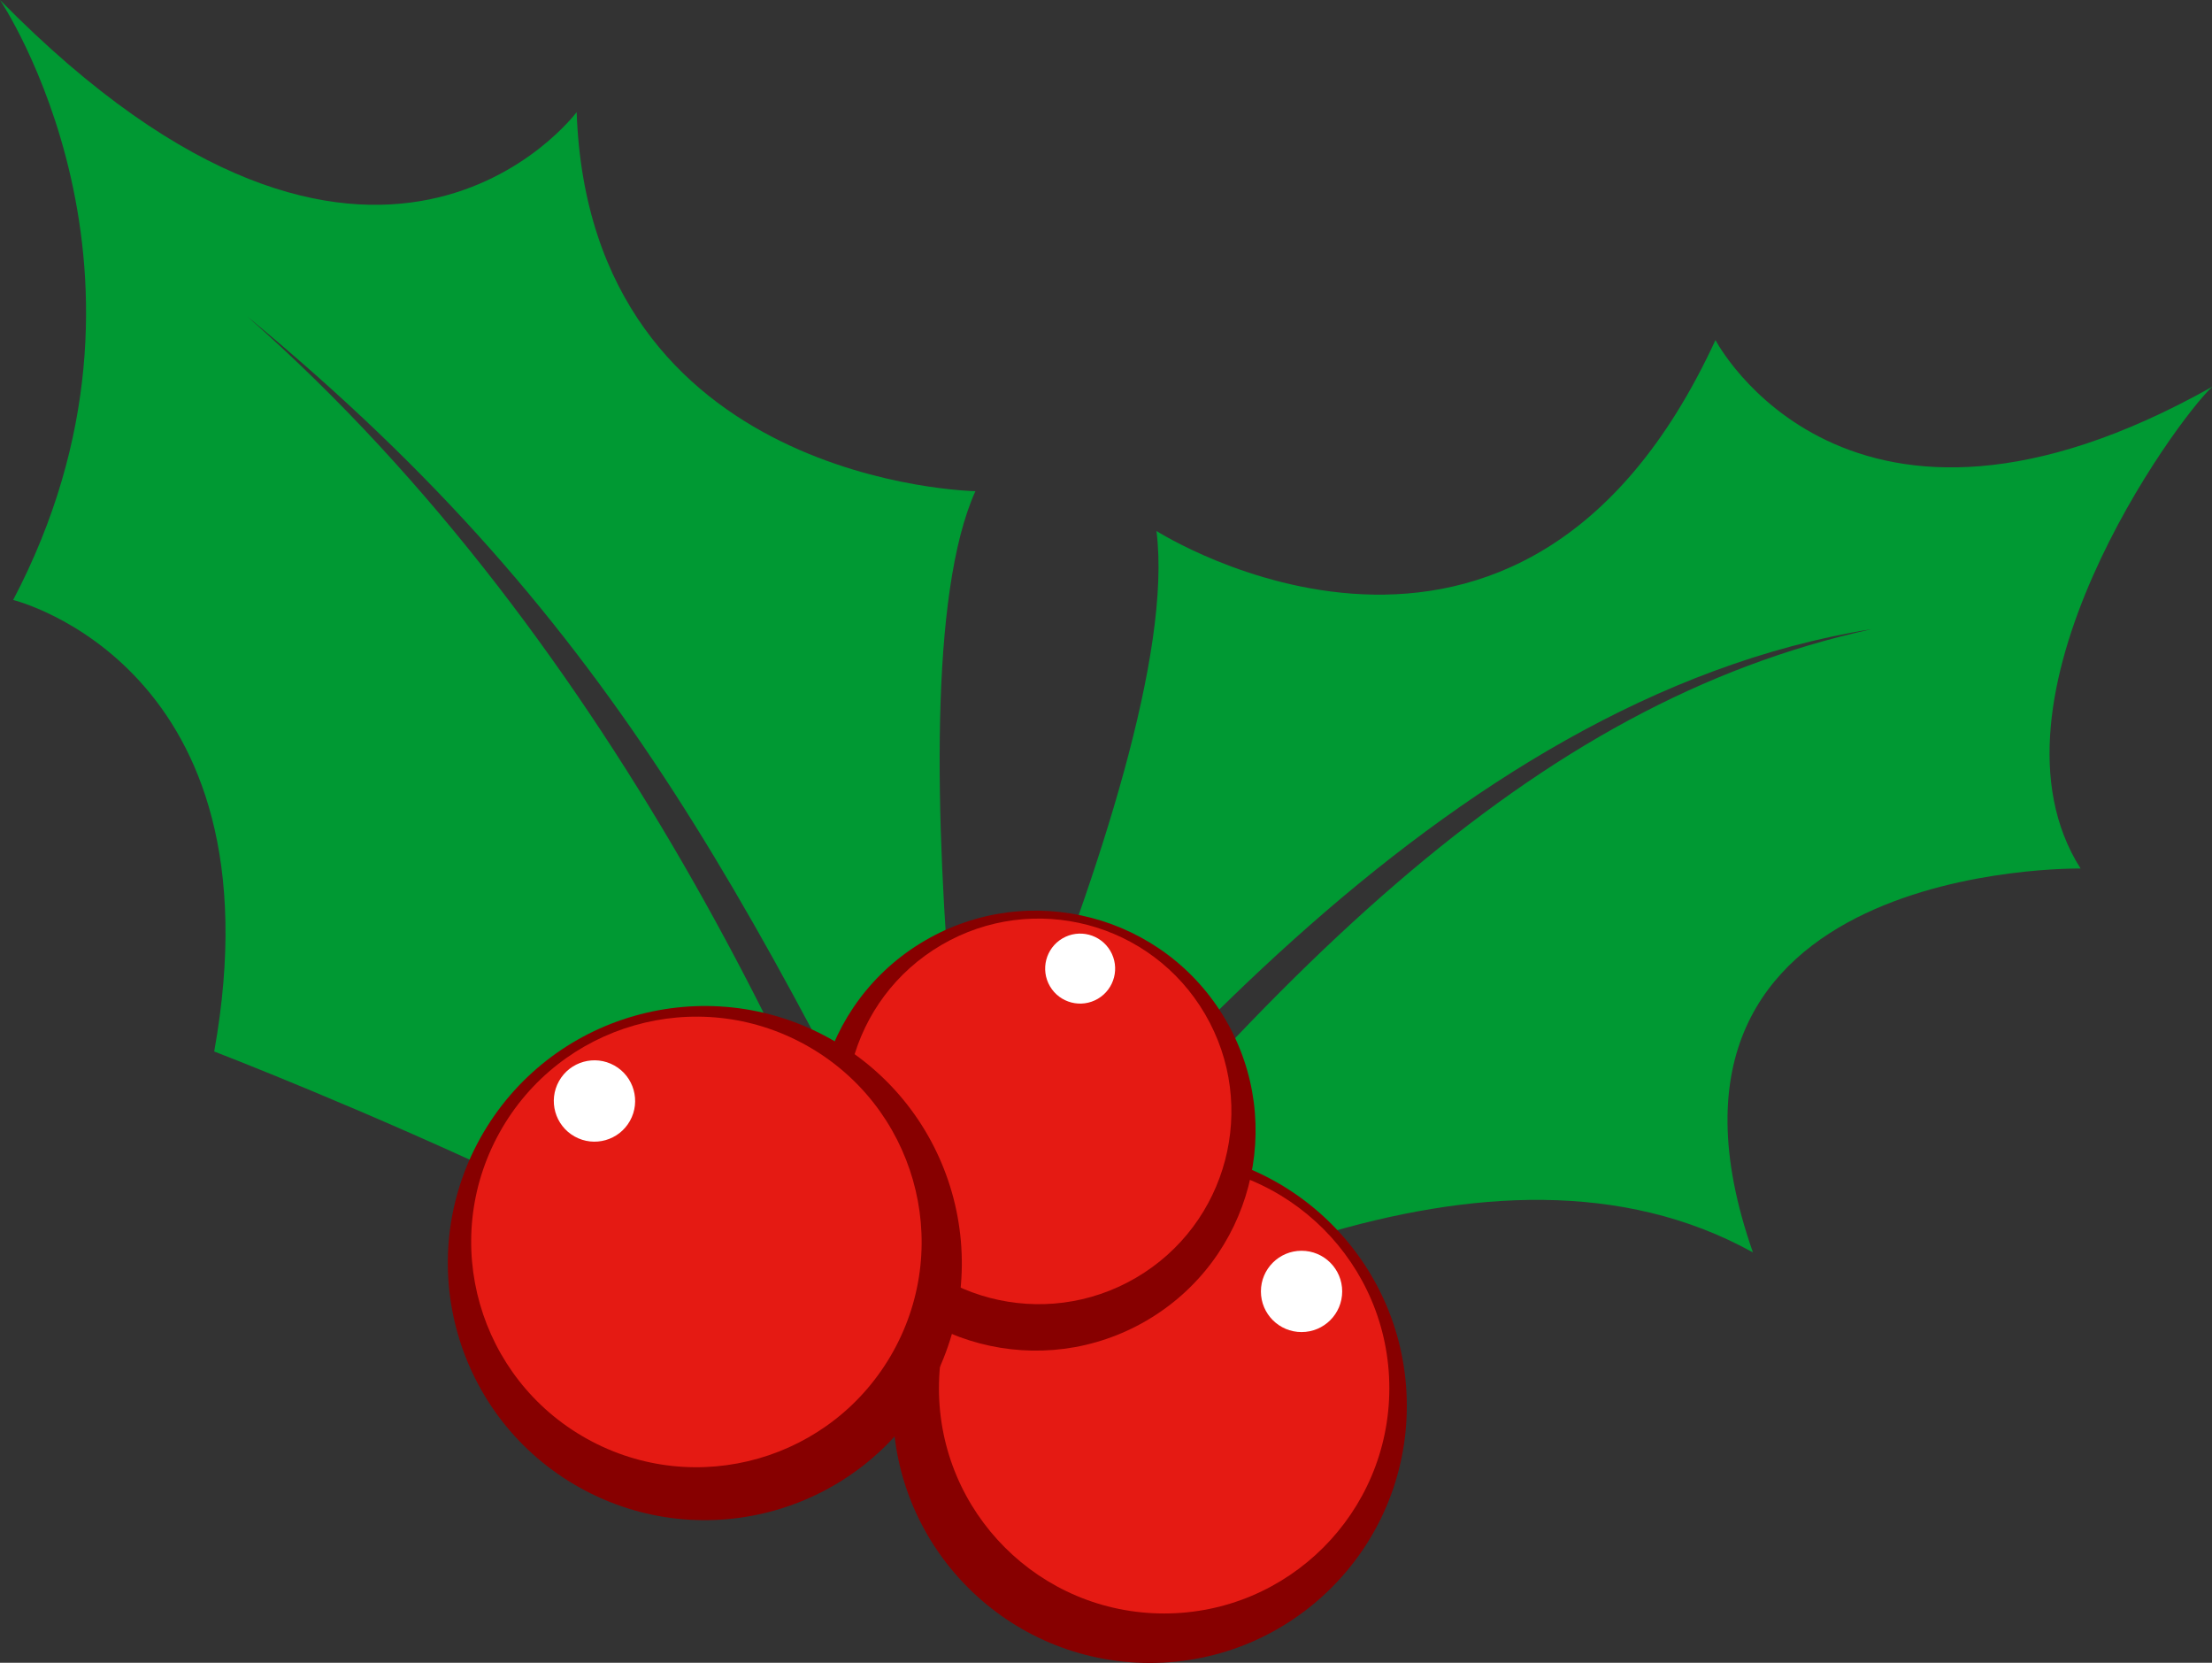
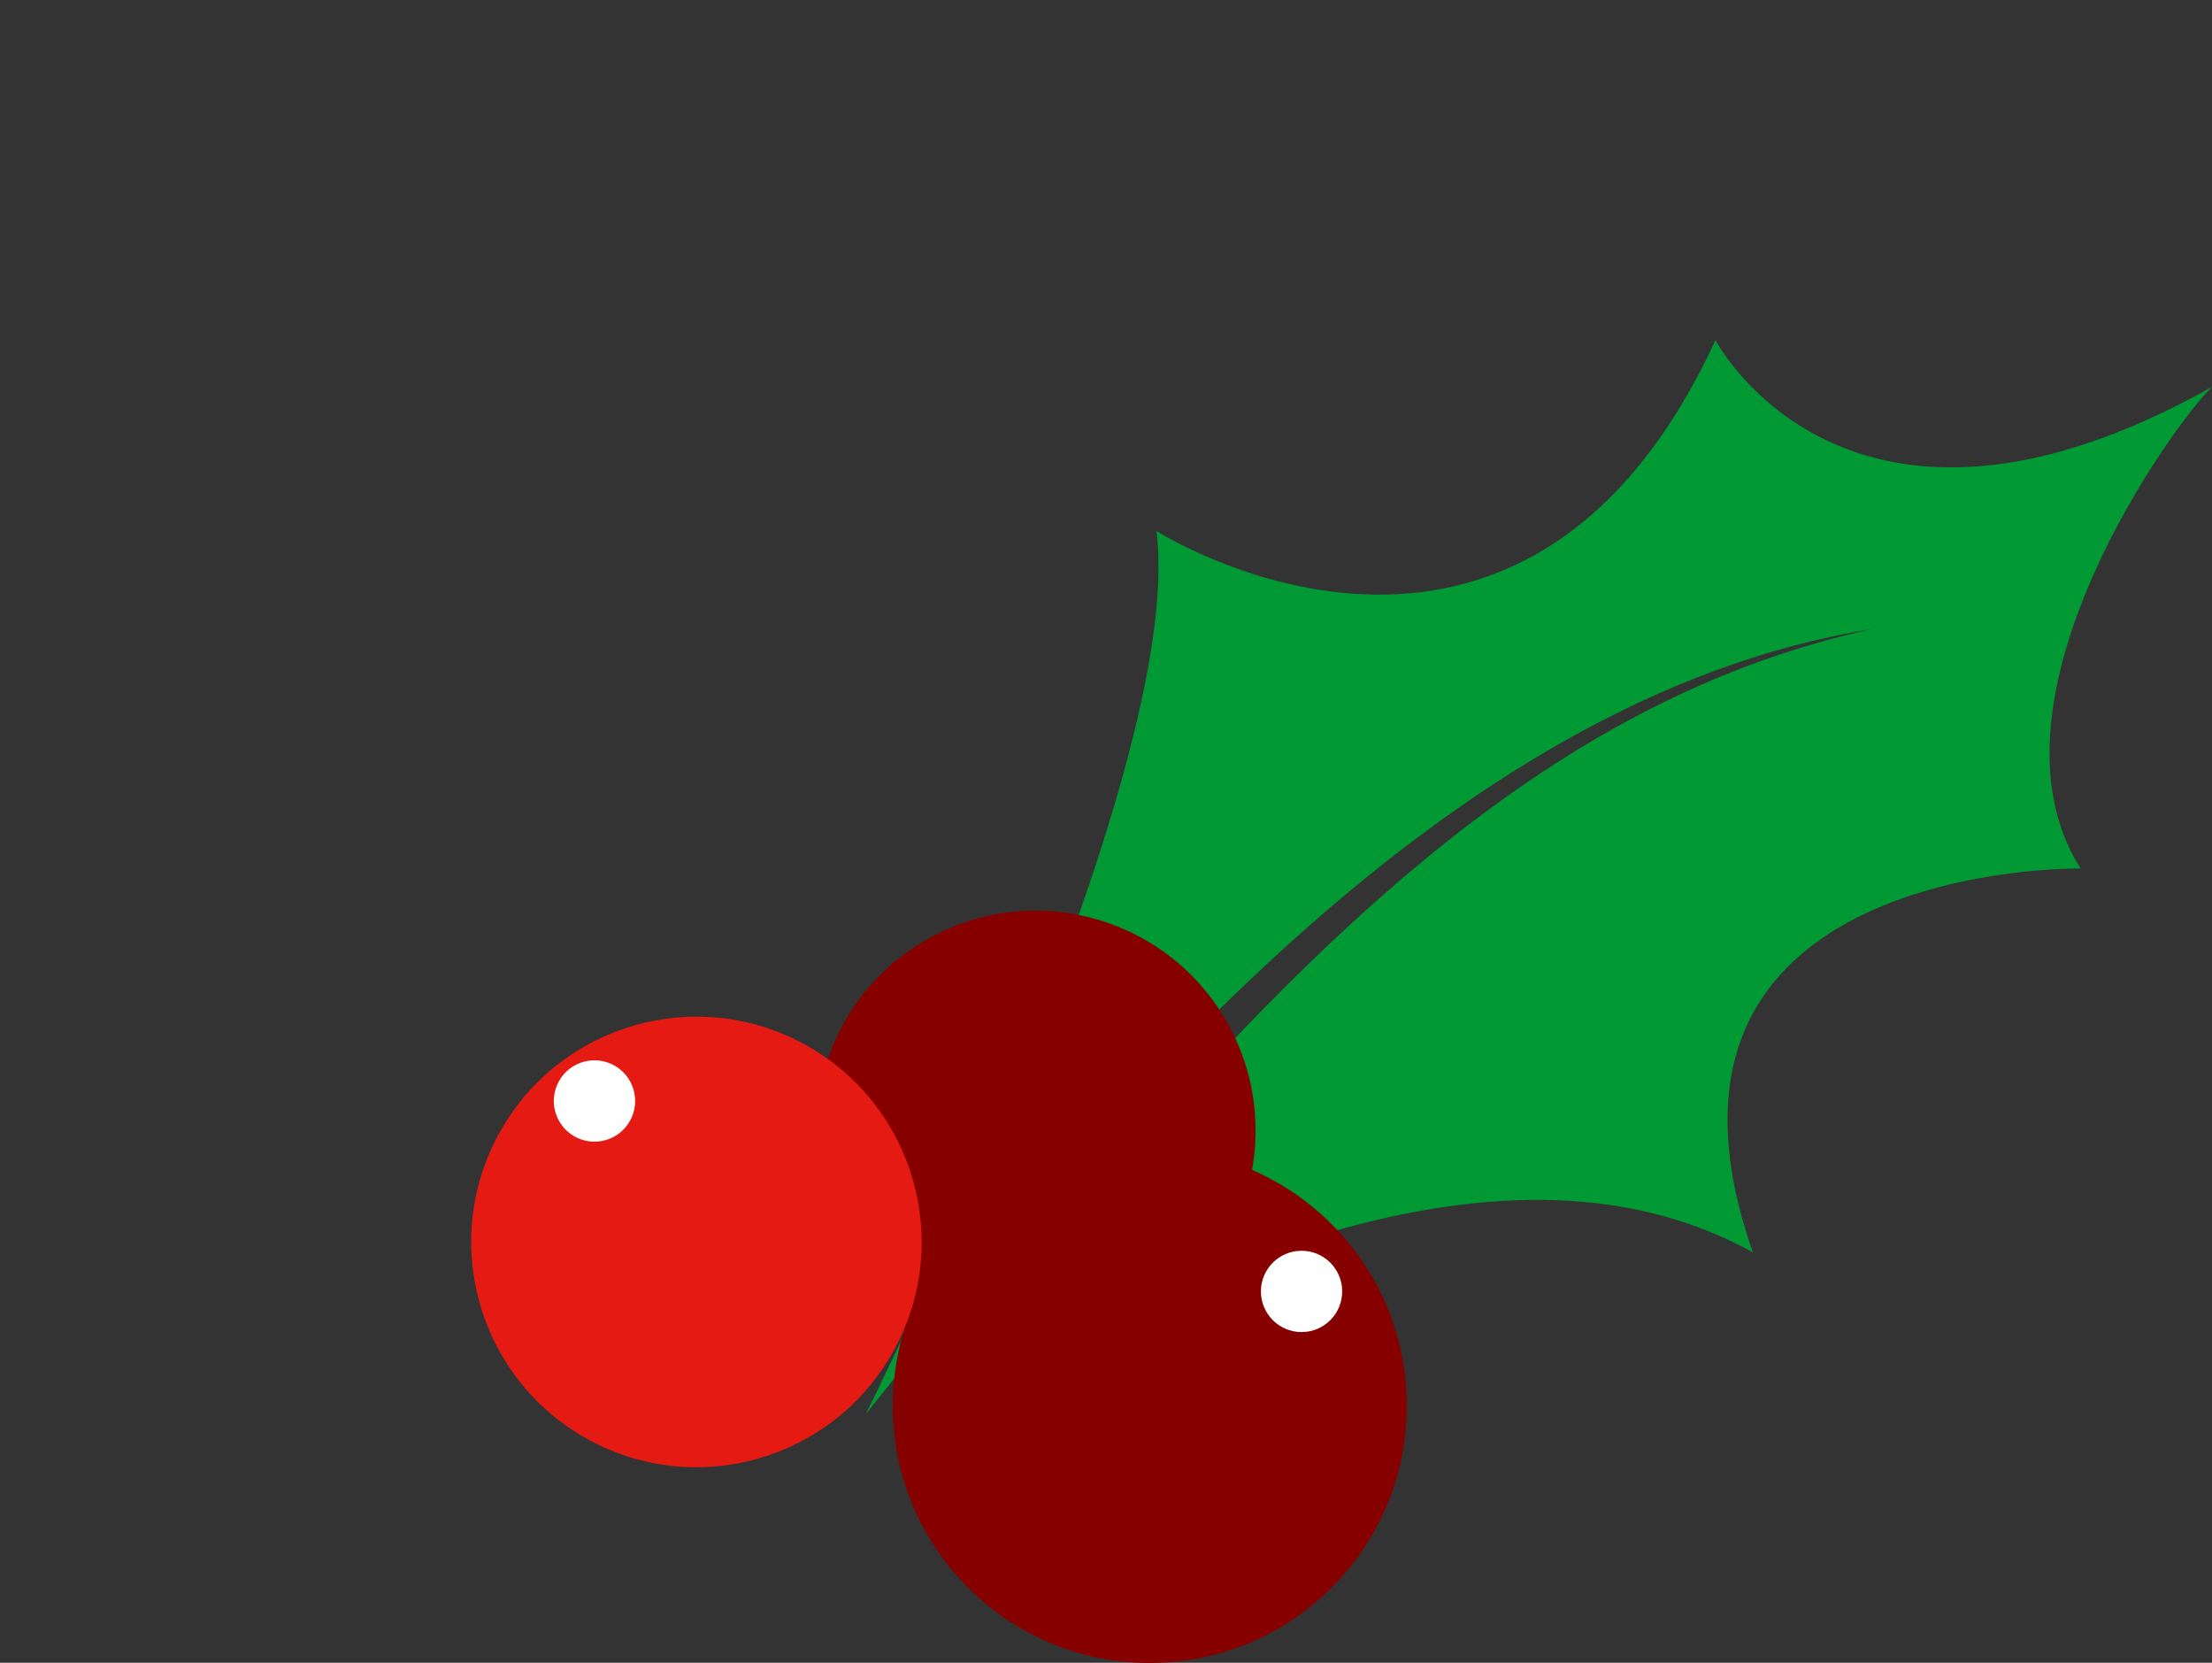
<svg xmlns="http://www.w3.org/2000/svg" clip-rule="evenodd" fill-rule="evenodd" height="99.8" image-rendering="optimizeQuality" preserveAspectRatio="xMidYMid meet" shape-rendering="geometricPrecision" text-rendering="geometricPrecision" version="1.0" viewBox="0.0 -0.0 132.8 99.8" width="132.8" zoomAndPan="magnify">
  <rect x="0.0" y="-0.0" width="132.8" height="99.8" fill="#333333" stroke="none" />
  <g>
    <g id="change1_1">
      <path d="M51.97 84.88c0,0 19.3,-38.42 17.46,-53.01 0,0 21.85,13.95 33.56,-11.46 0,0 7.87,15.14 29.83,2.8 -2.13,1.95 -14.37,18.74 -7.91,28.92 0,0 -27.93,-0.48 -19.67,23.04 -15.67,-8.69 -36.97,2.47 -50.86,10.63 21.55,-27.82 37.67,-43.58 57.99,-48.04 -25.81,4.14 -46.52,29.77 -60.4,47.12z" fill="#093" />
    </g>
    <g id="change1_2">
-       <path d="M59.95 83.89c0,0 -6.93,-42.14 -1.39,-54.41 0,0 -23.15,-0.39 -23.94,-22.75 0,0 -12.07,16.22 -34.62,-6.73 0,0 11.08,16.42 0.79,36.01 0,0 16.22,3.96 12.07,27.1 0,0 36.3,13.95 43.82,24.04 -6.33,-19.59 -19.68,-48.67 -41.84,-68.16 22.73,18.74 30.51,35.71 45.11,64.9z" fill="#093" />
-     </g>
+       </g>
    <g id="change2_1">
      <circle cx="69.03" cy="84.38" fill="#870000" r="15.43" />
    </g>
    <g id="change3_1">
-       <circle cx="69.89" cy="83.32" fill="#E51A13" r="13.52" />
-     </g>
+       </g>
    <g id="change4_1">
      <circle cx="78.14" cy="77.51" fill="#fff" r="2.44" />
    </g>
    <g id="change2_2">
      <circle fill="#870000" r="21.3" transform="matrix(.535 -.313 .313 .535 62.177 67.86)" />
    </g>
    <g id="change3_2">
-       <circle fill="#E51A13" r="21.3" transform="matrix(.469 -.274 .274 .469 62.358 66.705)" />
-     </g>
+       </g>
    <g id="change4_2">
-       <circle fill="#fff" r="21.3" transform="matrix(.085 -.05 .05 .085 64.848 58.135)" />
-     </g>
+       </g>
    <g id="change2_3">
-       <circle fill="#870000" r="21.3" transform="matrix(.352 -.633 .633 .352 42.315 75.81)" />
-     </g>
+       </g>
    <g id="change3_3">
      <circle fill="#E51A13" r="21.3" transform="matrix(.308 -.555 .555 .308 41.81 74.541)" />
    </g>
    <g id="change4_3">
      <circle fill="#fff" r="21.3" transform="matrix(.056 -.1 .1 .056 35.69 66.081)" />
    </g>
  </g>
</svg>